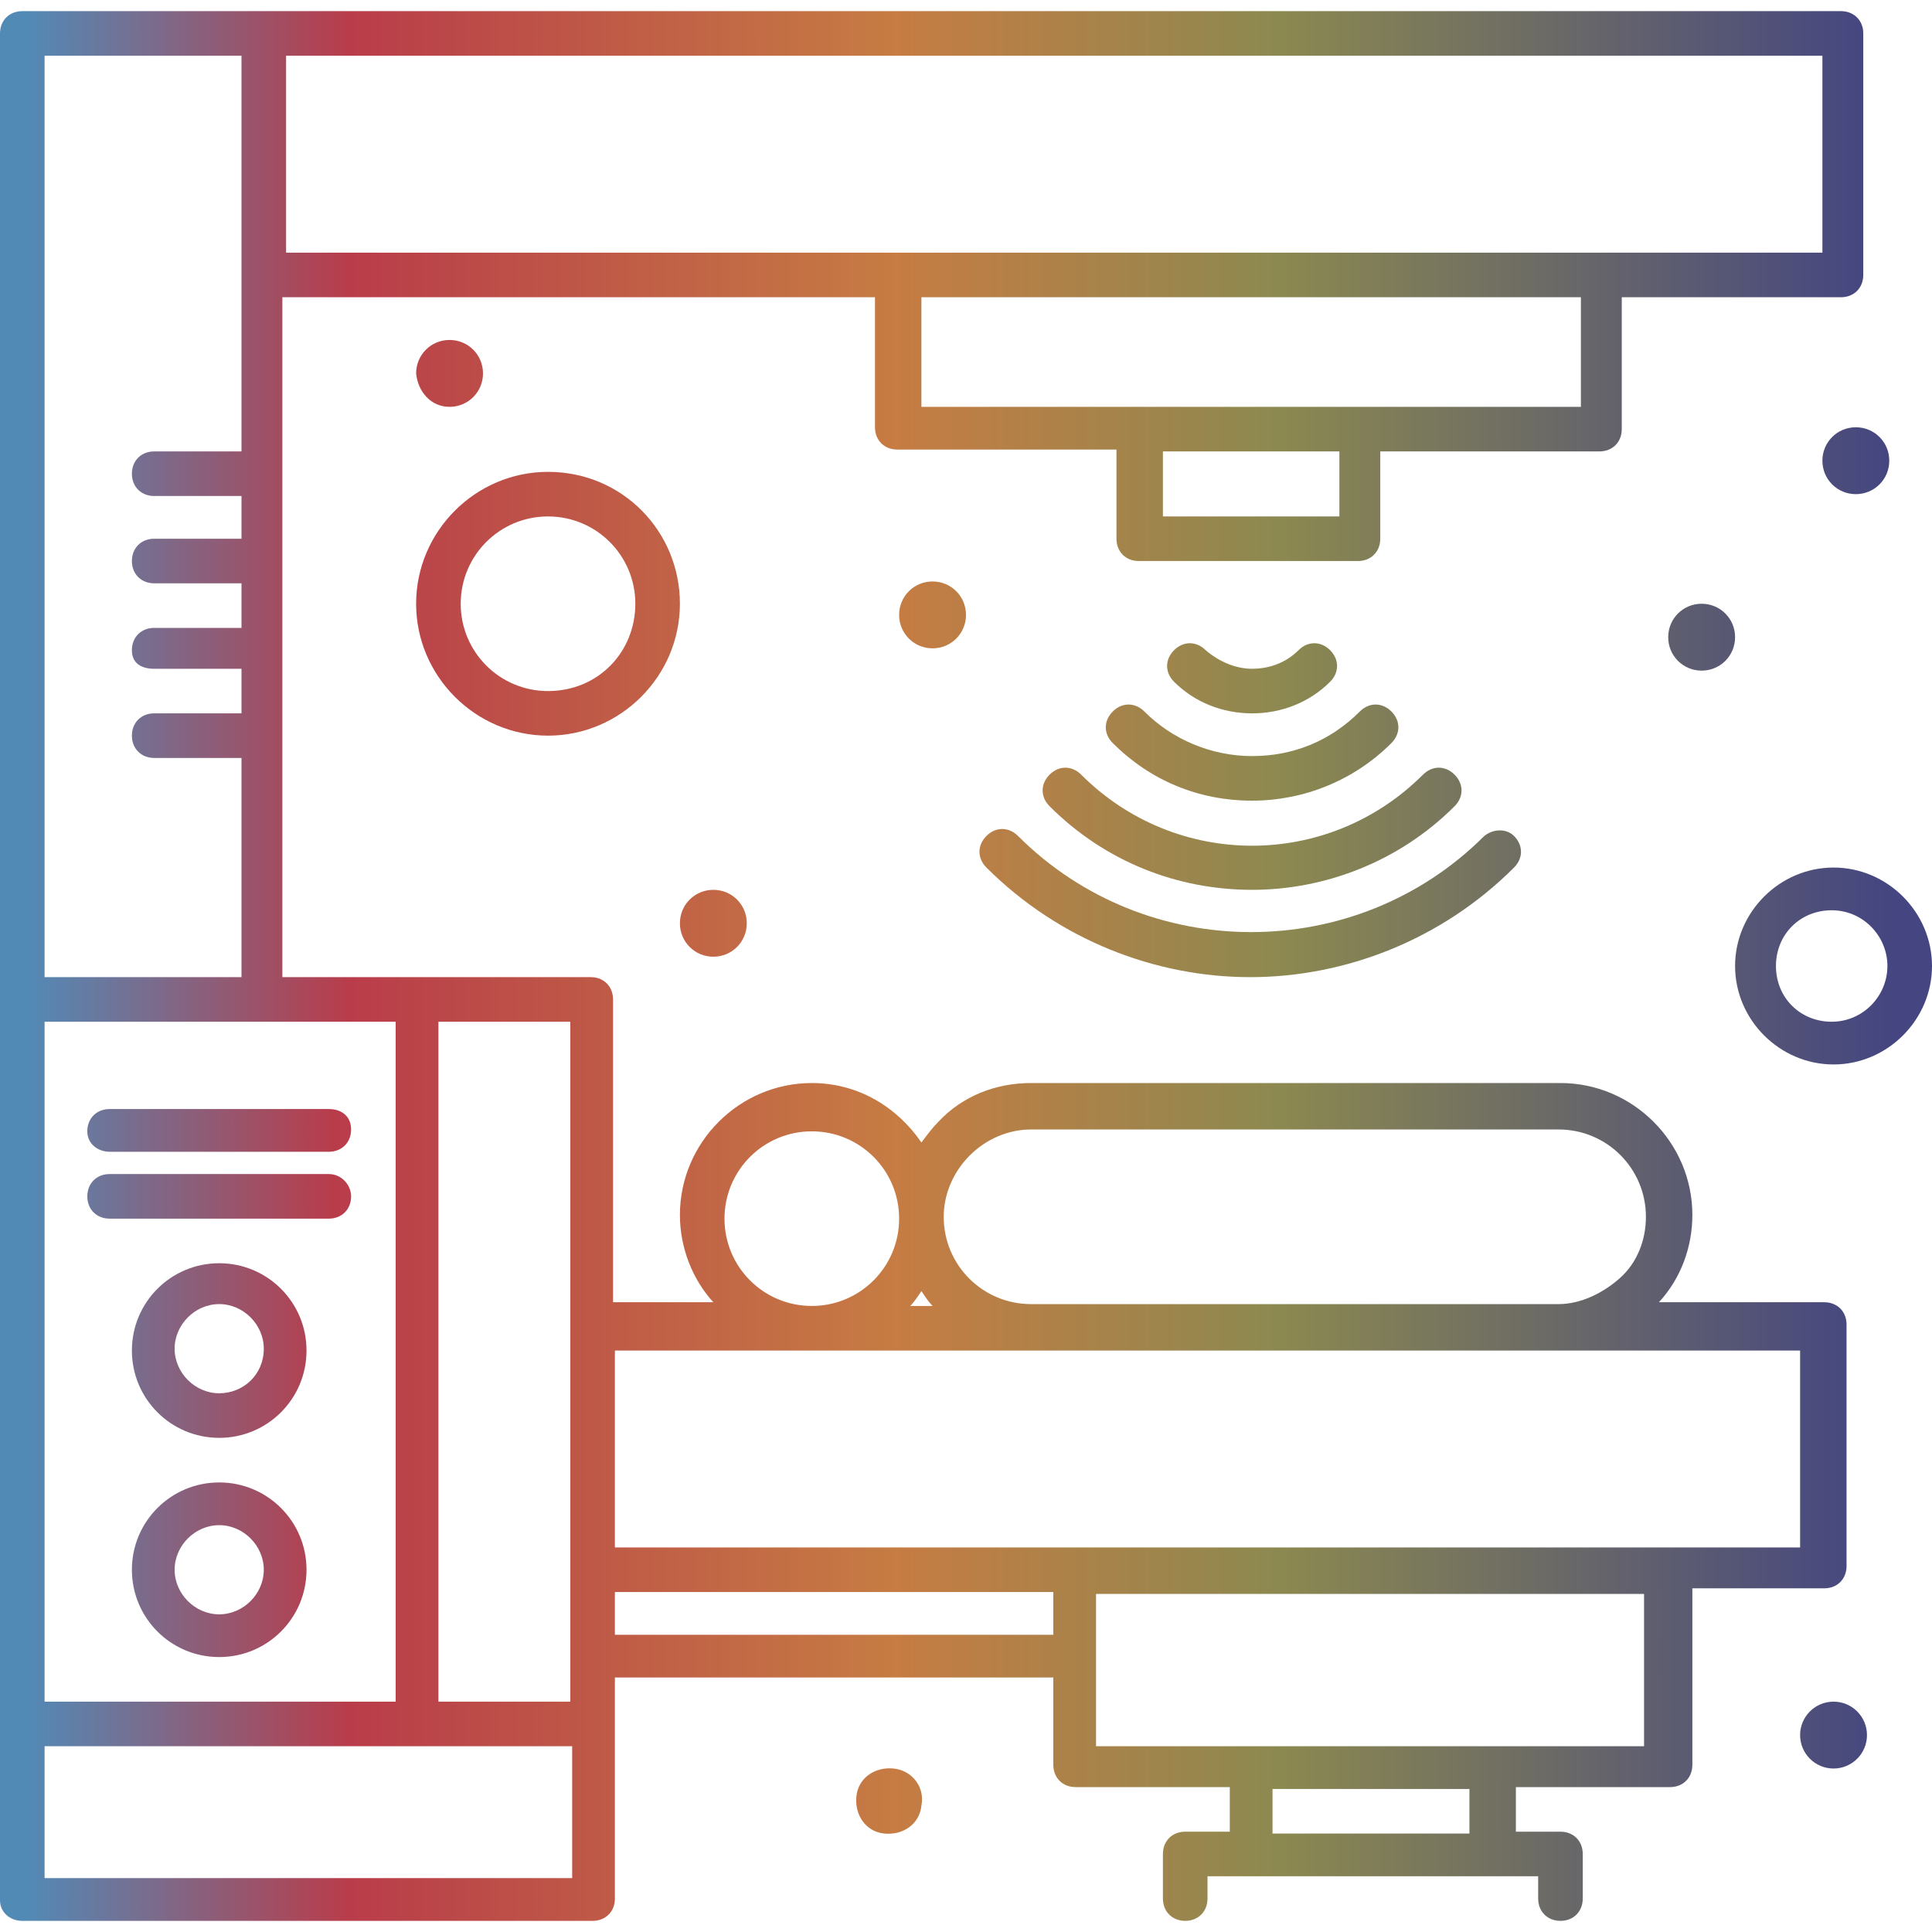
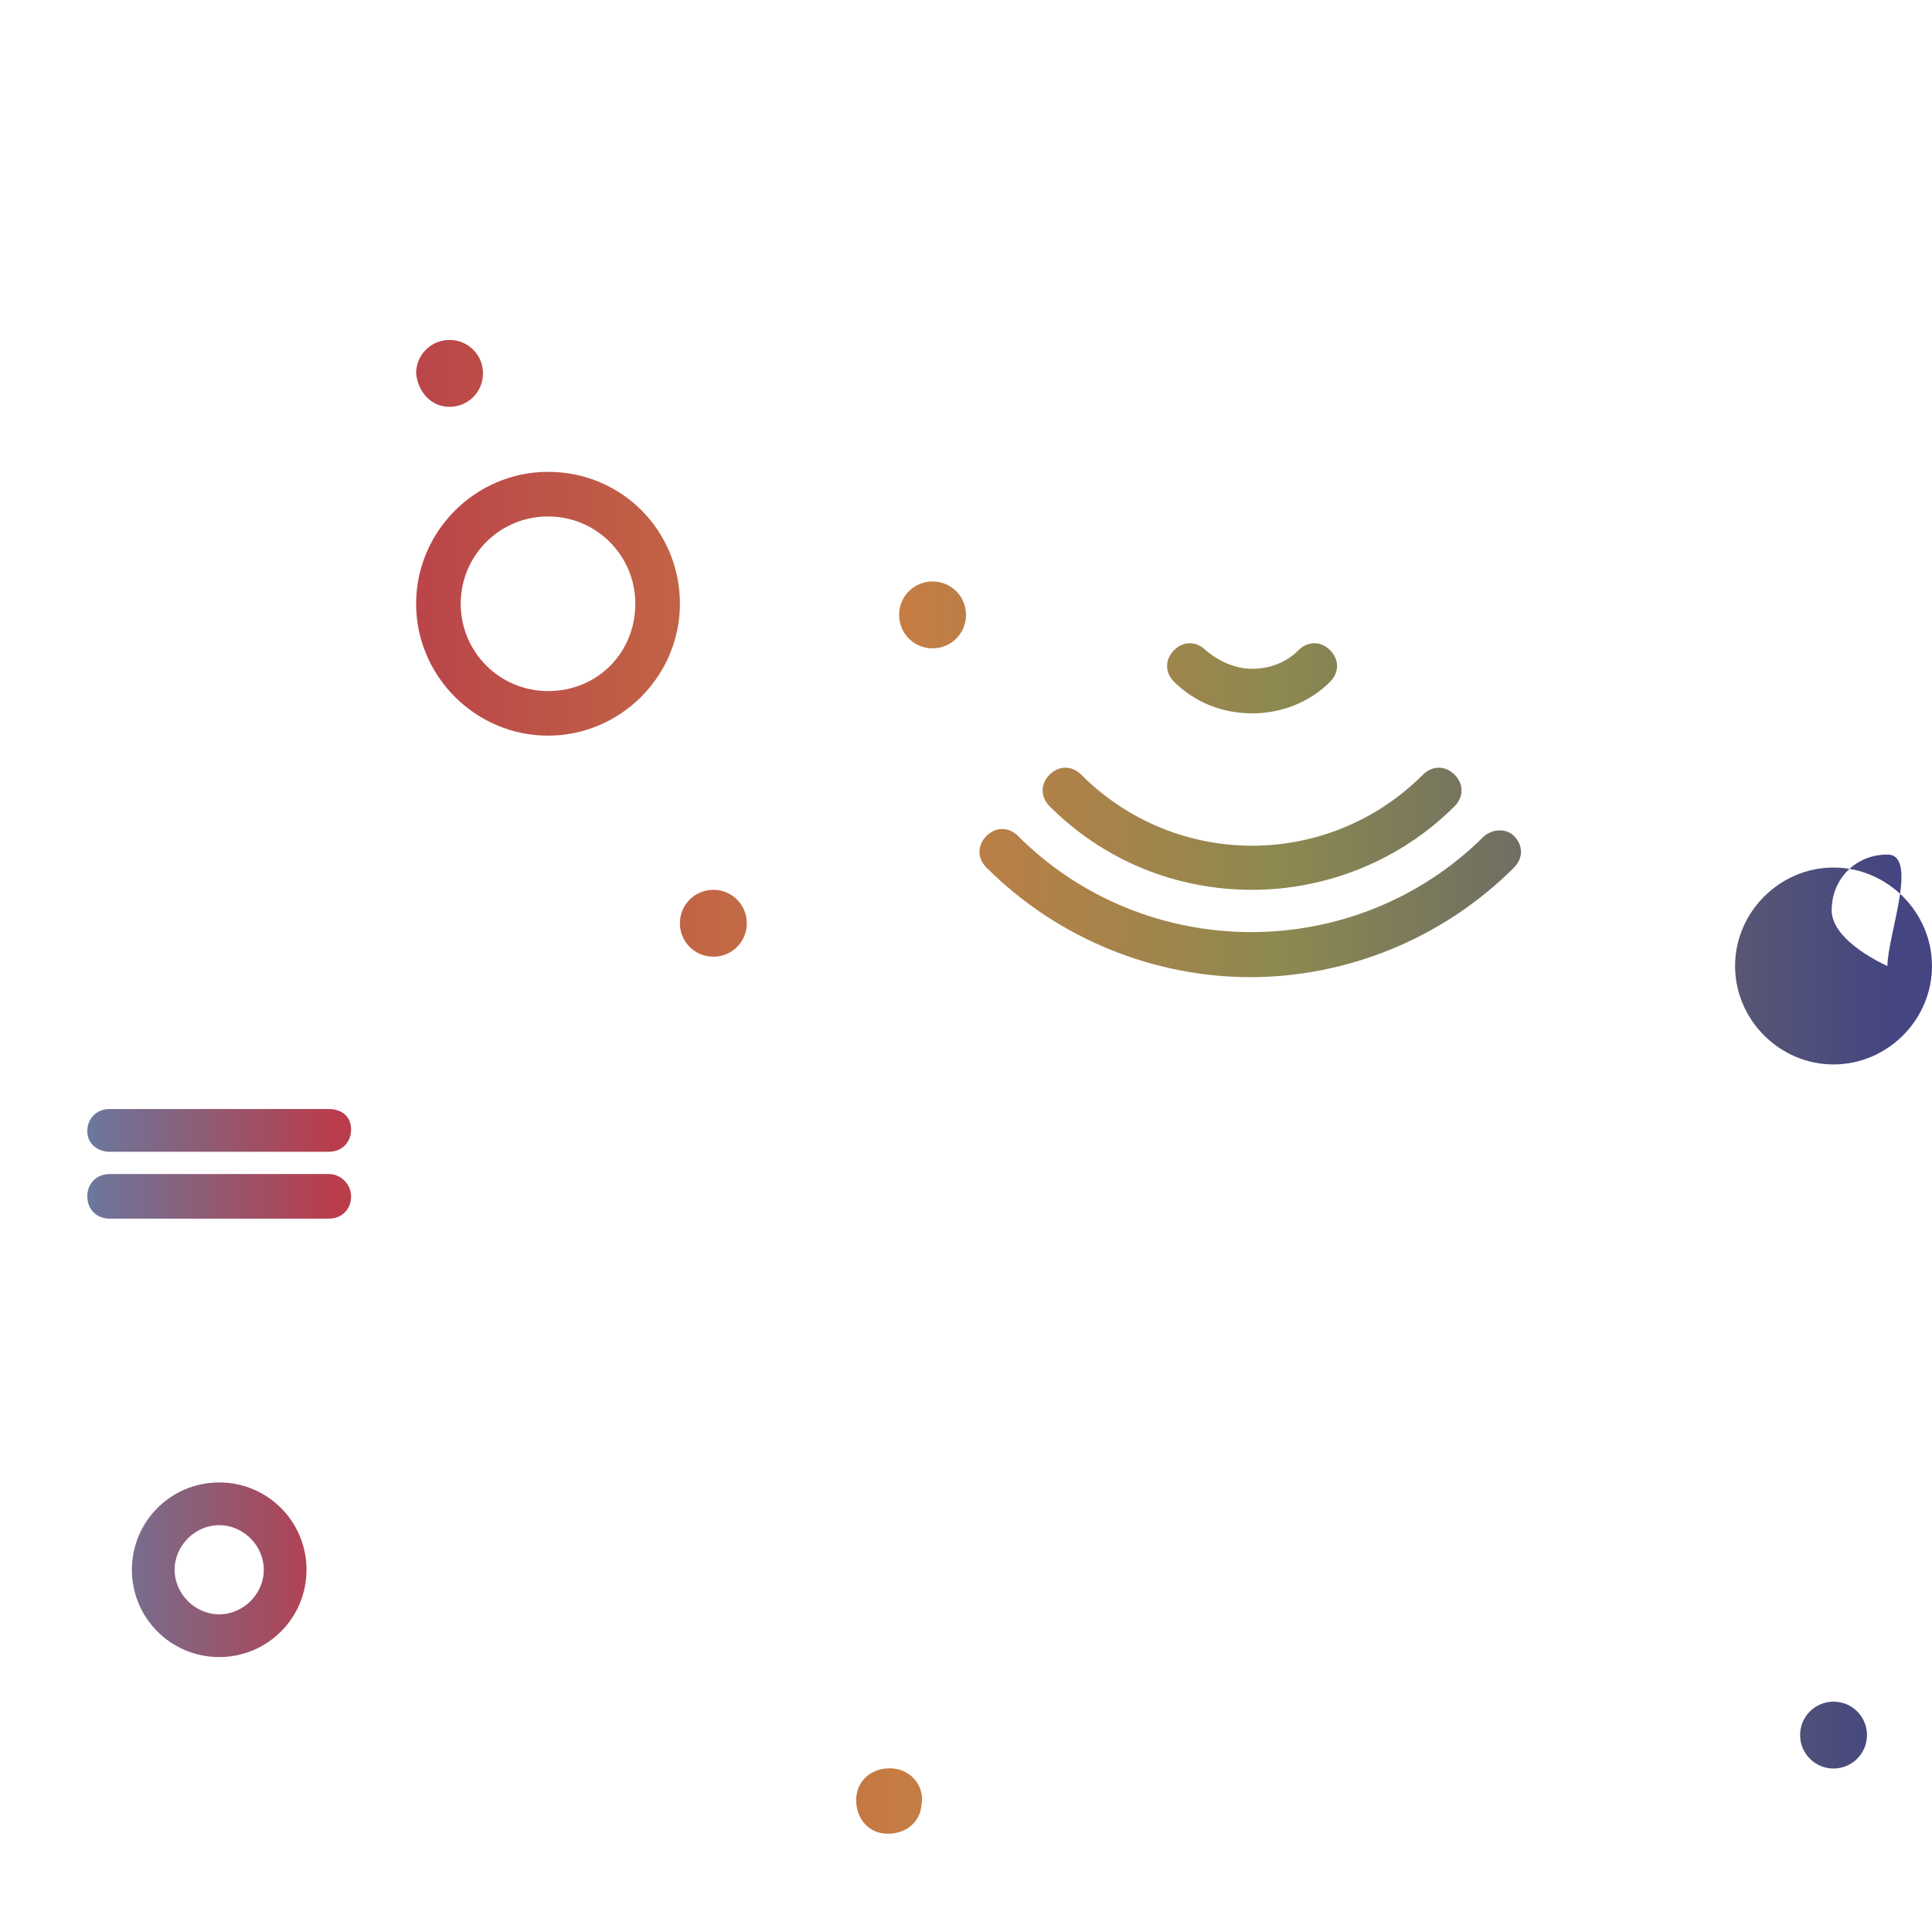
<svg xmlns="http://www.w3.org/2000/svg" version="1.1" id="Layer_1" x="0px" y="0px" viewBox="0 0 104 104" style="enable-background:new 0 0 104 104;" xml:space="preserve">
  <style type="text/css">
	.st0{fill:url(#SVGID_1_);}
	.st1{fill:url(#SVGID_00000091733088733774599940000013766553129652468630_);}
	.st2{fill:url(#SVGID_00000026851468504005122120000008093971519410888615_);}
	.st3{fill:url(#SVGID_00000180346275752313420430000009313711133779522225_);}
	.st4{fill:url(#SVGID_00000094597205441610906810000008325170486172539571_);}
	.st5{fill:url(#SVGID_00000026130092250367843790000008293279068080907163_);}
	.st6{fill:url(#SVGID_00000140704370887320469550000010241857384597455766_);}
	.st7{fill:url(#SVGID_00000102533651892344209290000008850464577090343814_);}
	.st8{fill:url(#SVGID_00000077318705368922013440000017318616330785917367_);}
	.st9{fill:url(#SVGID_00000181803075382083318360000018306618341208565146_);}
	.st10{fill:url(#SVGID_00000113335357785972580930000002458211226462547119_);}
	.st11{fill:url(#SVGID_00000072244745271693040810000010953207827058687157_);}
	.st12{fill:url(#SVGID_00000151533330615535127490000013925431331100586919_);}
	.st13{fill:url(#SVGID_00000029730191528323947480000002166395732883690158_);}
	.st14{fill:url(#SVGID_00000082329747273748752040000007215393058262204547_);}
	.st15{fill:url(#SVGID_00000164515768812927654850000003866242423243757723_);}
	.st16{fill:url(#SVGID_00000122717923979279641340000012636114955869256339_);}
	.st17{fill:url(#SVGID_00000094594556884294711020000001524050655200248987_);}
</style>
  <g>
    <linearGradient id="SVGID_1_" gradientUnits="userSpaceOnUse" x1="-444.819" y1="549.811" x2="-443.942" y2="549.811" gradientTransform="matrix(116 0 0 -119 51599 65464)">
      <stop offset="0" style="stop-color:#528AB6" />
      <stop offset="0.175" style="stop-color:#B93C4A" />
      <stop offset="0.47" style="stop-color:#C67C43" />
      <stop offset="0.675" style="stop-color:#8C8950" />
      <stop offset="1" style="stop-color:#444581" />
    </linearGradient>
    <path class="st0" d="M67.4,38.4c1.6,0,3.1-0.6,4.2-1.7c0.5-0.5,0.5-1.2,0-1.7c-0.5-0.5-1.2-0.5-1.7,0c-0.7,0.7-1.6,1-2.5,1   c-0.9,0-1.8-0.4-2.5-1c-0.5-0.5-1.2-0.5-1.7,0c-0.5,0.5-0.5,1.2,0,1.7C64.3,37.8,65.8,38.4,67.4,38.4z" />
    <linearGradient id="SVGID_00000070078031995893243800000008915871268523469744_" gradientUnits="userSpaceOnUse" x1="-444.819" y1="549.777" x2="-443.942" y2="549.777" gradientTransform="matrix(116 0 0 -119 51599 65464)">
      <stop offset="0" style="stop-color:#528AB6" />
      <stop offset="0.175" style="stop-color:#B93C4A" />
      <stop offset="0.47" style="stop-color:#C67C43" />
      <stop offset="0.675" style="stop-color:#8C8950" />
      <stop offset="1" style="stop-color:#444581" />
    </linearGradient>
-     <path style="fill:url(#SVGID_00000070078031995893243800000008915871268523469744_);" d="M67.4,43.1c2.8,0,5.5-1.1,7.5-3.1   c0.5-0.5,0.5-1.2,0-1.7c-0.5-0.5-1.2-0.5-1.7,0c-1.6,1.6-3.6,2.4-5.8,2.4s-4.3-0.9-5.8-2.4c-0.5-0.5-1.2-0.5-1.7,0   c-0.5,0.5-0.5,1.2,0,1.7C61.9,42,64.5,43.1,67.4,43.1z" />
    <linearGradient id="SVGID_00000024696395422271088020000005769805834951748752_" gradientUnits="userSpaceOnUse" x1="-444.819" y1="549.701" x2="-443.942" y2="549.701" gradientTransform="matrix(116 0 0 -119 51599 65464)">
      <stop offset="0" style="stop-color:#528AB6" />
      <stop offset="0.175" style="stop-color:#B93C4A" />
      <stop offset="0.47" style="stop-color:#C67C43" />
      <stop offset="0.675" style="stop-color:#8C8950" />
      <stop offset="1" style="stop-color:#444581" />
    </linearGradient>
    <path style="fill:url(#SVGID_00000024696395422271088020000005769805834951748752_);" d="M38.4,47.9c-1,0-1.8,0.8-1.8,1.8   c0,1,0.8,1.8,1.8,1.8c1,0,1.8-0.8,1.8-1.8C40.2,48.7,39.4,47.9,38.4,47.9z" />
    <linearGradient id="SVGID_00000112596471373367415130000016835128149615436964_" gradientUnits="userSpaceOnUse" x1="-444.819" y1="549.743" x2="-443.942" y2="549.743" gradientTransform="matrix(116 0 0 -119 51599 65464)">
      <stop offset="0" style="stop-color:#528AB6" />
      <stop offset="0.175" style="stop-color:#B93C4A" />
      <stop offset="0.47" style="stop-color:#C67C43" />
      <stop offset="0.675" style="stop-color:#8C8950" />
      <stop offset="1" style="stop-color:#444581" />
    </linearGradient>
    <path style="fill:url(#SVGID_00000112596471373367415130000016835128149615436964_);" d="M67.4,47.9c3.9,0,7.9-1.5,10.9-4.5   c0.5-0.5,0.5-1.2,0-1.7c-0.5-0.5-1.2-0.5-1.7,0c-5.1,5.1-13.3,5.1-18.4,0c-0.5-0.5-1.2-0.5-1.7,0c-0.5,0.5-0.5,1.2,0,1.7   C59.5,46.4,63.4,47.9,67.4,47.9z" />
    <linearGradient id="SVGID_00000106149214641435397980000000881158272177416594_" gradientUnits="userSpaceOnUse" x1="-444.819" y1="549.681" x2="-443.942" y2="549.681" gradientTransform="matrix(116 0 0 -119 51599 65464)">
      <stop offset="0" style="stop-color:#528AB6" />
      <stop offset="0.175" style="stop-color:#B93C4A" />
      <stop offset="0.47" style="stop-color:#C67C43" />
      <stop offset="0.675" style="stop-color:#8C8950" />
      <stop offset="1" style="stop-color:#444581" />
    </linearGradient>
-     <path style="fill:url(#SVGID_00000106149214641435397980000000881158272177416594_);" d="M1.2,103.4h30.7c0.7,0,1.2-0.5,1.2-1.2   v-9.5v-2.4h23.6v4.7c0,0.7,0.5,1.2,1.2,1.2h8.3v2.4h-2.4c-0.7,0-1.2,0.5-1.2,1.2v2.4c0,0.7,0.5,1.2,1.2,1.2s1.2-0.5,1.2-1.2V101   h2.4h13h2.4v1.2c0,0.7,0.5,1.2,1.2,1.2c0.7,0,1.2-0.5,1.2-1.2v-2.4c0-0.7-0.5-1.2-1.2-1.2h-2.4v-2.4h8.3c0.7,0,1.2-0.5,1.2-1.2   v-9.5h7.1c0.7,0,1.2-0.5,1.2-1.2v-13c0-0.7-0.5-1.2-1.2-1.2h-8.9c1.2-1.3,1.8-3,1.8-4.7c0-3.9-3.2-7.1-7.1-7.1H55.5   c-1.9,0-3.7,0.7-5,2.1c-0.3,0.3-0.6,0.7-0.9,1.1c-1.3-1.9-3.4-3.2-5.9-3.2c-3.9,0-7.1,3.2-7.1,7.1c0,1.8,0.7,3.5,1.8,4.7h-5.4V53.8   c0-0.7-0.5-1.2-1.2-1.2h-9.5h-7.1v-13v-4.7v-4.7v-4.7V16h31.9V23c0,0.7,0.5,1.2,1.2,1.2h11.8V29c0,0.7,0.5,1.2,1.2,1.2h11.8   c0.7,0,1.2-0.5,1.2-1.2v-4.7h11.8c0.7,0,1.2-0.5,1.2-1.2V16h11.8c0.7,0,1.2-0.5,1.2-1.2v-13c0-0.7-0.5-1.2-1.2-1.2H14.2h-13   C0.5,0.6,0,1.1,0,1.8v52v39v9.5C0,102.9,0.5,103.4,1.2,103.4z M79.2,98.7H68.5v-2.4h10.6V98.7z M88.6,94h-8.3h-13h-8.3v-4.7v-3.5   h29.5V94z M52.2,62.2c0.9-0.9,2.1-1.4,3.3-1.4h28.4c2.6,0,4.7,2.1,4.7,4.7c0,1.3-0.5,2.5-1.4,3.3s-2.1,1.4-3.3,1.4H55.5   c-2.6,0-4.7-2.1-4.7-4.7C50.8,64.3,51.3,63.1,52.2,62.2z M49.6,69.5c0.2,0.3,0.4,0.6,0.6,0.8H49C49.2,70.1,49.4,69.8,49.6,69.5z    M43.7,60.9c2.6,0,4.7,2.1,4.7,4.7c0,2.6-2.1,4.7-4.7,4.7c-2.6,0-4.7-2.1-4.7-4.7C39,63,41.1,60.9,43.7,60.9z M33.1,72.7h10.6h11.8   h28.4h13v10.6h-7.1H57.9H33.1V72.7z M33.1,85.7h23.6V88H33.1V85.7z M72.1,27.8h-9.5v-3.5h9.5V27.8z M85.1,21.9H73.3H61.5H49.6V16   h35.5V21.9z M15.4,3h82.7v10.6H86.3H48.5H15.4V3z M23.6,55h7.1v16.5v13v4.7v2.4h-7.1V55z M2.4,3H13v11.8v9.5H8.3   c-0.7,0-1.2,0.5-1.2,1.2c0,0.7,0.5,1.2,1.2,1.2H13V29H8.3c-0.7,0-1.2,0.5-1.2,1.2s0.5,1.2,1.2,1.2H13v2.4H8.3   c-0.7,0-1.2,0.5-1.2,1.2S7.6,36,8.3,36H13v2.4H8.3c-0.7,0-1.2,0.5-1.2,1.2c0,0.7,0.5,1.2,1.2,1.2H13v11.8H2.4V3z M2.4,55h11.8h7.1   v36.6H2.4V55z M2.4,94h20.1h8.3v7.1H2.4V94z" />
    <linearGradient id="SVGID_00000073696309041940114880000010297788348312008610_" gradientUnits="userSpaceOnUse" x1="-444.819" y1="549.949" x2="-443.942" y2="549.949" gradientTransform="matrix(116 0 0 -119 51599 65464)">
      <stop offset="0" style="stop-color:#528AB6" />
      <stop offset="0.175" style="stop-color:#B93C4A" />
      <stop offset="0.47" style="stop-color:#C67C43" />
      <stop offset="0.675" style="stop-color:#8C8950" />
      <stop offset="1" style="stop-color:#444581" />
    </linearGradient>
    <path style="fill:url(#SVGID_00000073696309041940114880000010297788348312008610_);" d="M24.2,21.9c1,0,1.8-0.8,1.8-1.8   c0-1-0.8-1.8-1.8-1.8c-1,0-1.8,0.8-1.8,1.8C22.5,21.1,23.2,21.9,24.2,21.9z" />
    <linearGradient id="SVGID_00000169529016276324056540000015191159361595737268_" gradientUnits="userSpaceOnUse" x1="-444.819" y1="549.845" x2="-443.942" y2="549.845" gradientTransform="matrix(116 0 0 -119 51599 65464)">
      <stop offset="0" style="stop-color:#528AB6" />
      <stop offset="0.175" style="stop-color:#B93C4A" />
      <stop offset="0.47" style="stop-color:#C67C43" />
      <stop offset="0.675" style="stop-color:#8C8950" />
      <stop offset="1" style="stop-color:#444581" />
    </linearGradient>
    <path style="fill:url(#SVGID_00000169529016276324056540000015191159361595737268_);" d="M29.5,25.4c-3.9,0-7.1,3.2-7.1,7.1   s3.2,7.1,7.1,7.1s7.1-3.2,7.1-7.1S33.5,25.4,29.5,25.4z M29.5,37.2c-2.6,0-4.7-2.1-4.7-4.7s2.1-4.7,4.7-4.7c2.6,0,4.7,2.1,4.7,4.7   S32.2,37.2,29.5,37.2z" />
    <linearGradient id="SVGID_00000065056958368405625880000001609688457217884339_" gradientUnits="userSpaceOnUse" x1="-444.819" y1="549.84" x2="-443.942" y2="549.84" gradientTransform="matrix(116 0 0 -119 51599 65464)">
      <stop offset="0" style="stop-color:#528AB6" />
      <stop offset="0.175" style="stop-color:#B93C4A" />
      <stop offset="0.47" style="stop-color:#C67C43" />
      <stop offset="0.675" style="stop-color:#8C8950" />
      <stop offset="1" style="stop-color:#444581" />
    </linearGradient>
    <path style="fill:url(#SVGID_00000065056958368405625880000001609688457217884339_);" d="M50.2,31.3c-1,0-1.8,0.8-1.8,1.8   c0,1,0.8,1.8,1.8,1.8c1,0,1.8-0.8,1.8-1.8C52,32.1,51.2,31.3,50.2,31.3z" />
    <linearGradient id="SVGID_00000075127774656764405750000011345129438799279251_" gradientUnits="userSpaceOnUse" x1="-444.819" y1="549.576" x2="-443.942" y2="549.576" gradientTransform="matrix(116 0 0 -119 51599 65464)">
      <stop offset="0" style="stop-color:#528AB6" />
      <stop offset="0.175" style="stop-color:#B93C4A" />
      <stop offset="0.47" style="stop-color:#C67C43" />
      <stop offset="0.675" style="stop-color:#8C8950" />
      <stop offset="1" style="stop-color:#444581" />
    </linearGradient>
    <path style="fill:url(#SVGID_00000075127774656764405750000011345129438799279251_);" d="M17.7,63.2H5.9c-0.7,0-1.2,0.5-1.2,1.2   c0,0.7,0.5,1.2,1.2,1.2h11.8c0.7,0,1.2-0.5,1.2-1.2C18.9,63.8,18.4,63.2,17.7,63.2z" />
    <linearGradient id="SVGID_00000010309096339268489740000002914656787976972945_" gradientUnits="userSpaceOnUse" x1="-444.819" y1="549.507" x2="-443.942" y2="549.507" gradientTransform="matrix(116 0 0 -119 51599 65464)">
      <stop offset="0" style="stop-color:#528AB6" />
      <stop offset="0.175" style="stop-color:#B93C4A" />
      <stop offset="0.47" style="stop-color:#C67C43" />
      <stop offset="0.675" style="stop-color:#8C8950" />
      <stop offset="1" style="stop-color:#444581" />
    </linearGradient>
-     <path style="fill:url(#SVGID_00000010309096339268489740000002914656787976972945_);" d="M11.8,68c-2.6,0-4.7,2.1-4.7,4.7   s2.1,4.7,4.7,4.7s4.7-2.1,4.7-4.7S14.4,68,11.8,68z M11.8,75c-1.3,0-2.4-1.1-2.4-2.4c0-1.3,1.1-2.4,2.4-2.4s2.4,1.1,2.4,2.4   C14.2,74,13.1,75,11.8,75z" />
    <linearGradient id="SVGID_00000133508492887439687210000017691629825593317270_" gradientUnits="userSpaceOnUse" x1="-444.819" y1="549.681" x2="-443.942" y2="549.681" gradientTransform="matrix(116 0 0 -119 51599 65464)">
      <stop offset="0" style="stop-color:#528AB6" />
      <stop offset="0.175" style="stop-color:#B93C4A" />
      <stop offset="0.47" style="stop-color:#C67C43" />
      <stop offset="0.675" style="stop-color:#8C8950" />
      <stop offset="1" style="stop-color:#444581" />
    </linearGradient>
-     <path style="fill:url(#SVGID_00000133508492887439687210000017691629825593317270_);" d="M93.4,52c0,2.9,2.4,5.3,5.3,5.3   s5.3-2.4,5.3-5.3c0-2.9-2.4-5.3-5.3-5.3S93.4,49.1,93.4,52z M101.6,52c0,1.6-1.3,3-3,3s-3-1.3-3-3s1.3-3,3-3S101.6,50.4,101.6,52z" />
+     <path style="fill:url(#SVGID_00000133508492887439687210000017691629825593317270_);" d="M93.4,52c0,2.9,2.4,5.3,5.3,5.3   s5.3-2.4,5.3-5.3c0-2.9-2.4-5.3-5.3-5.3S93.4,49.1,93.4,52z M101.6,52s-3-1.3-3-3s1.3-3,3-3S101.6,50.4,101.6,52z" />
    <linearGradient id="SVGID_00000033360816580863138720000008294338776421487027_" gradientUnits="userSpaceOnUse" x1="-444.819" y1="549.709" x2="-443.942" y2="549.709" gradientTransform="matrix(116 0 0 -119 51599 65464)">
      <stop offset="0" style="stop-color:#528AB6" />
      <stop offset="0.175" style="stop-color:#B93C4A" />
      <stop offset="0.47" style="stop-color:#C67C43" />
      <stop offset="0.675" style="stop-color:#8C8950" />
      <stop offset="1" style="stop-color:#444581" />
    </linearGradient>
    <path style="fill:url(#SVGID_00000033360816580863138720000008294338776421487027_);" d="M79.9,45c-6.9,6.9-18.2,6.9-25.1,0   c-0.5-0.5-1.2-0.5-1.7,0c-0.5,0.5-0.5,1.2,0,1.7c3.9,3.9,9.1,5.9,14.2,5.9c5.1,0,10.3-2,14.2-5.9c0.5-0.5,0.5-1.2,0-1.7   C81.1,44.6,80.4,44.6,79.9,45z" />
    <linearGradient id="SVGID_00000168838807415237287900000005736064908309065619_" gradientUnits="userSpaceOnUse" x1="-444.819" y1="549.909" x2="-443.942" y2="549.909" gradientTransform="matrix(116 0 0 -119 51599 65464)">
      <stop offset="0" style="stop-color:#528AB6" />
      <stop offset="0.175" style="stop-color:#B93C4A" />
      <stop offset="0.47" style="stop-color:#C67C43" />
      <stop offset="0.675" style="stop-color:#8C8950" />
      <stop offset="1" style="stop-color:#444581" />
    </linearGradient>
-     <path style="fill:url(#SVGID_00000168838807415237287900000005736064908309065619_);" d="M98.1,24.8c0,1,0.8,1.8,1.8,1.8   c1,0,1.8-0.8,1.8-1.8c0-1-0.8-1.8-1.8-1.8C98.9,23,98.1,23.8,98.1,24.8z" />
    <linearGradient id="SVGID_00000014600649336307869740000004682359321113656970_" gradientUnits="userSpaceOnUse" x1="-444.819" y1="549.408" x2="-443.942" y2="549.408" gradientTransform="matrix(116 0 0 -119 51599 65464)">
      <stop offset="0" style="stop-color:#528AB6" />
      <stop offset="0.175" style="stop-color:#B93C4A" />
      <stop offset="0.47" style="stop-color:#C67C43" />
      <stop offset="0.675" style="stop-color:#8C8950" />
      <stop offset="1" style="stop-color:#444581" />
    </linearGradient>
    <path style="fill:url(#SVGID_00000014600649336307869740000004682359321113656970_);" d="M11.8,79.8c-2.6,0-4.7,2.1-4.7,4.7   s2.1,4.7,4.7,4.7s4.7-2.1,4.7-4.7S14.4,79.8,11.8,79.8z M11.8,86.9c-1.3,0-2.4-1.1-2.4-2.4s1.1-2.4,2.4-2.4s2.4,1.1,2.4,2.4   S13.1,86.9,11.8,86.9z" />
    <linearGradient id="SVGID_00000133514189806240845030000001870873421846847628_" gradientUnits="userSpaceOnUse" x1="-444.819" y1="549.606" x2="-443.942" y2="549.606" gradientTransform="matrix(116 0 0 -119 51599 65464)">
      <stop offset="0" style="stop-color:#528AB6" />
      <stop offset="0.175" style="stop-color:#B93C4A" />
      <stop offset="0.47" style="stop-color:#C67C43" />
      <stop offset="0.675" style="stop-color:#8C8950" />
      <stop offset="1" style="stop-color:#444581" />
    </linearGradient>
    <path style="fill:url(#SVGID_00000133514189806240845030000001870873421846847628_);" d="M17.7,59.7H5.9c-0.7,0-1.2,0.5-1.2,1.2   S5.3,62,5.9,62h11.8c0.7,0,1.2-0.5,1.2-1.2S18.4,59.7,17.7,59.7z" />
    <linearGradient id="SVGID_00000083798860920380938300000012671837121686345632_" gradientUnits="userSpaceOnUse" x1="-444.819" y1="549.303" x2="-443.942" y2="549.303" gradientTransform="matrix(116 0 0 -119 51599 65464)">
      <stop offset="0" style="stop-color:#528AB6" />
      <stop offset="0.175" style="stop-color:#B93C4A" />
      <stop offset="0.47" style="stop-color:#C67C43" />
      <stop offset="0.675" style="stop-color:#8C8950" />
      <stop offset="1" style="stop-color:#444581" />
    </linearGradient>
    <path style="fill:url(#SVGID_00000083798860920380938300000012671837121686345632_);" d="M48.1,95.2c-1-0.1-1.9,0.5-2,1.5   c-0.1,1,0.5,1.9,1.5,2c1,0.1,1.9-0.5,2-1.5C49.8,96.2,49.1,95.3,48.1,95.2z" />
    <linearGradient id="SVGID_00000042729675396631890380000010423593516605846958_" gradientUnits="userSpaceOnUse" x1="-444.819" y1="549.83" x2="-443.942" y2="549.83" gradientTransform="matrix(116 0 0 -119 51599 65464)">
      <stop offset="0" style="stop-color:#528AB6" />
      <stop offset="0.175" style="stop-color:#B93C4A" />
      <stop offset="0.47" style="stop-color:#C67C43" />
      <stop offset="0.675" style="stop-color:#8C8950" />
      <stop offset="1" style="stop-color:#444581" />
    </linearGradient>
-     <path style="fill:url(#SVGID_00000042729675396631890380000010423593516605846958_);" d="M91.6,32.5c-1,0-1.8,0.8-1.8,1.8   c0,1,0.8,1.8,1.8,1.8c1,0,1.8-0.8,1.8-1.8C93.4,33.3,92.6,32.5,91.6,32.5z" />
    <linearGradient id="SVGID_00000072974391113092569370000008159954349727437958_" gradientUnits="userSpaceOnUse" x1="-444.819" y1="549.333" x2="-443.942" y2="549.333" gradientTransform="matrix(116 0 0 -119 51599 65464)">
      <stop offset="0" style="stop-color:#528AB6" />
      <stop offset="0.175" style="stop-color:#B93C4A" />
      <stop offset="0.47" style="stop-color:#C67C43" />
      <stop offset="0.675" style="stop-color:#8C8950" />
      <stop offset="1" style="stop-color:#444581" />
    </linearGradient>
    <circle style="fill:url(#SVGID_00000072974391113092569370000008159954349727437958_);" cx="98.7" cy="93.4" r="1.8" />
  </g>
</svg>